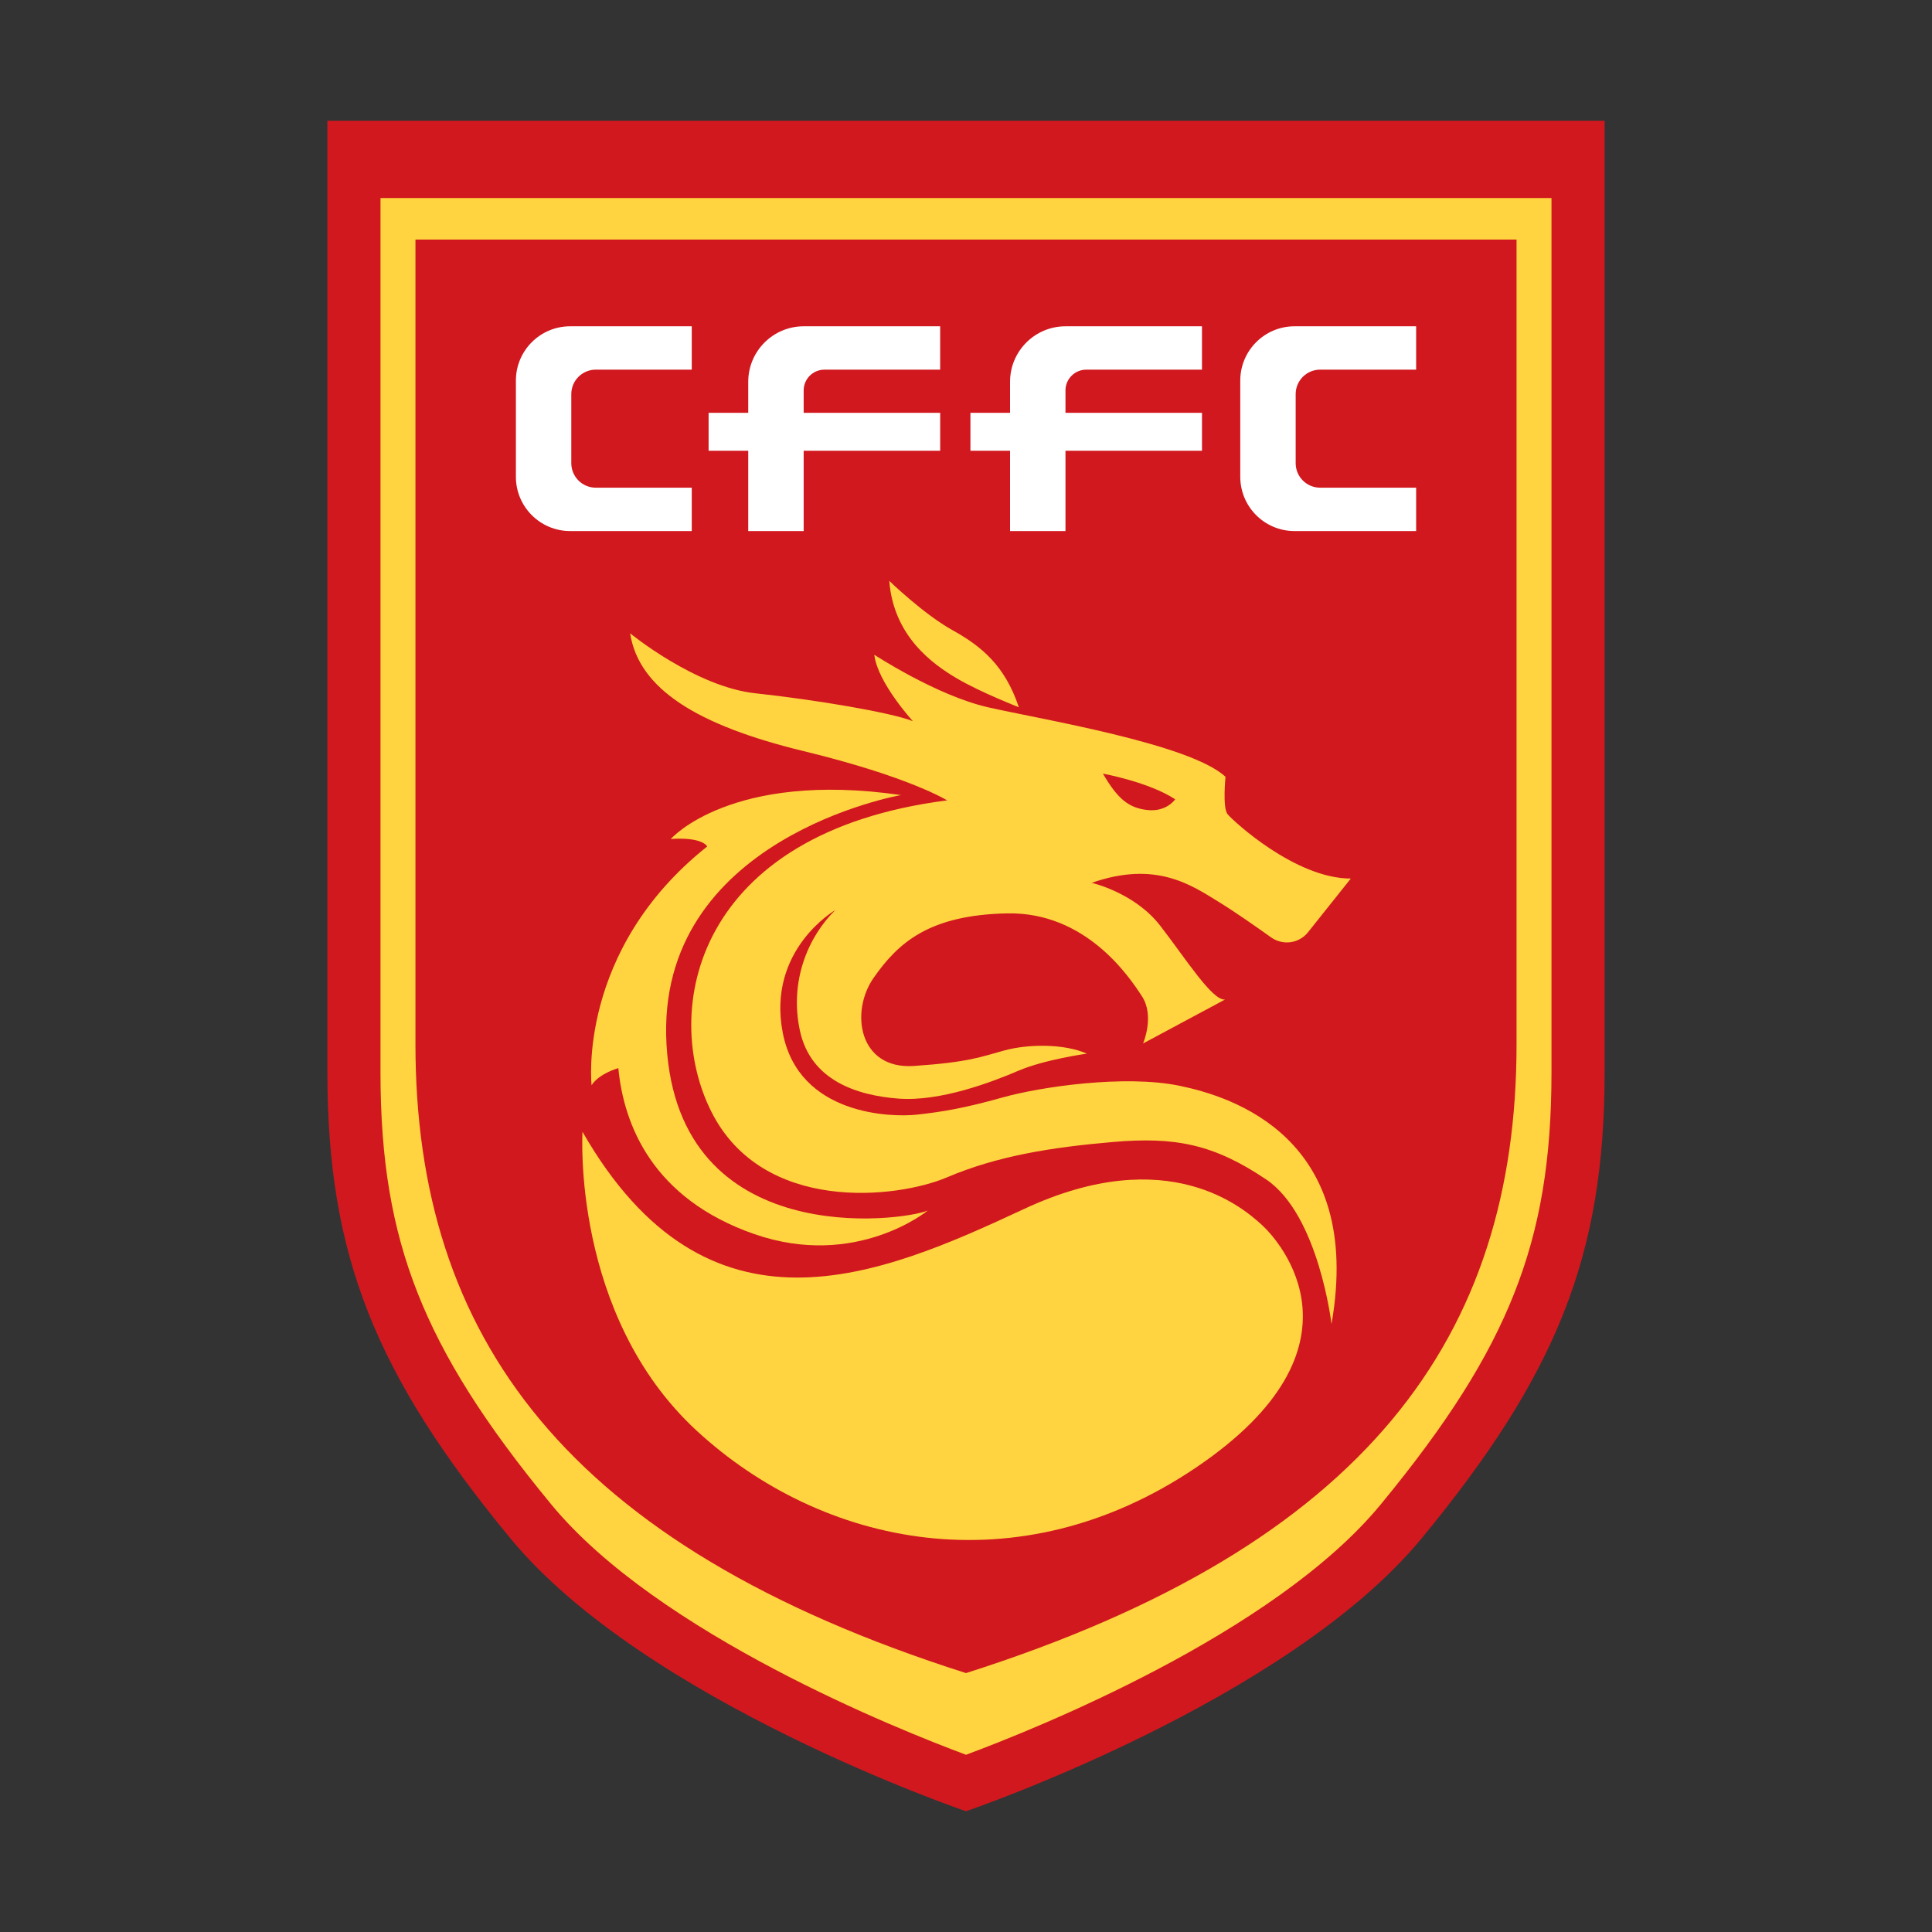
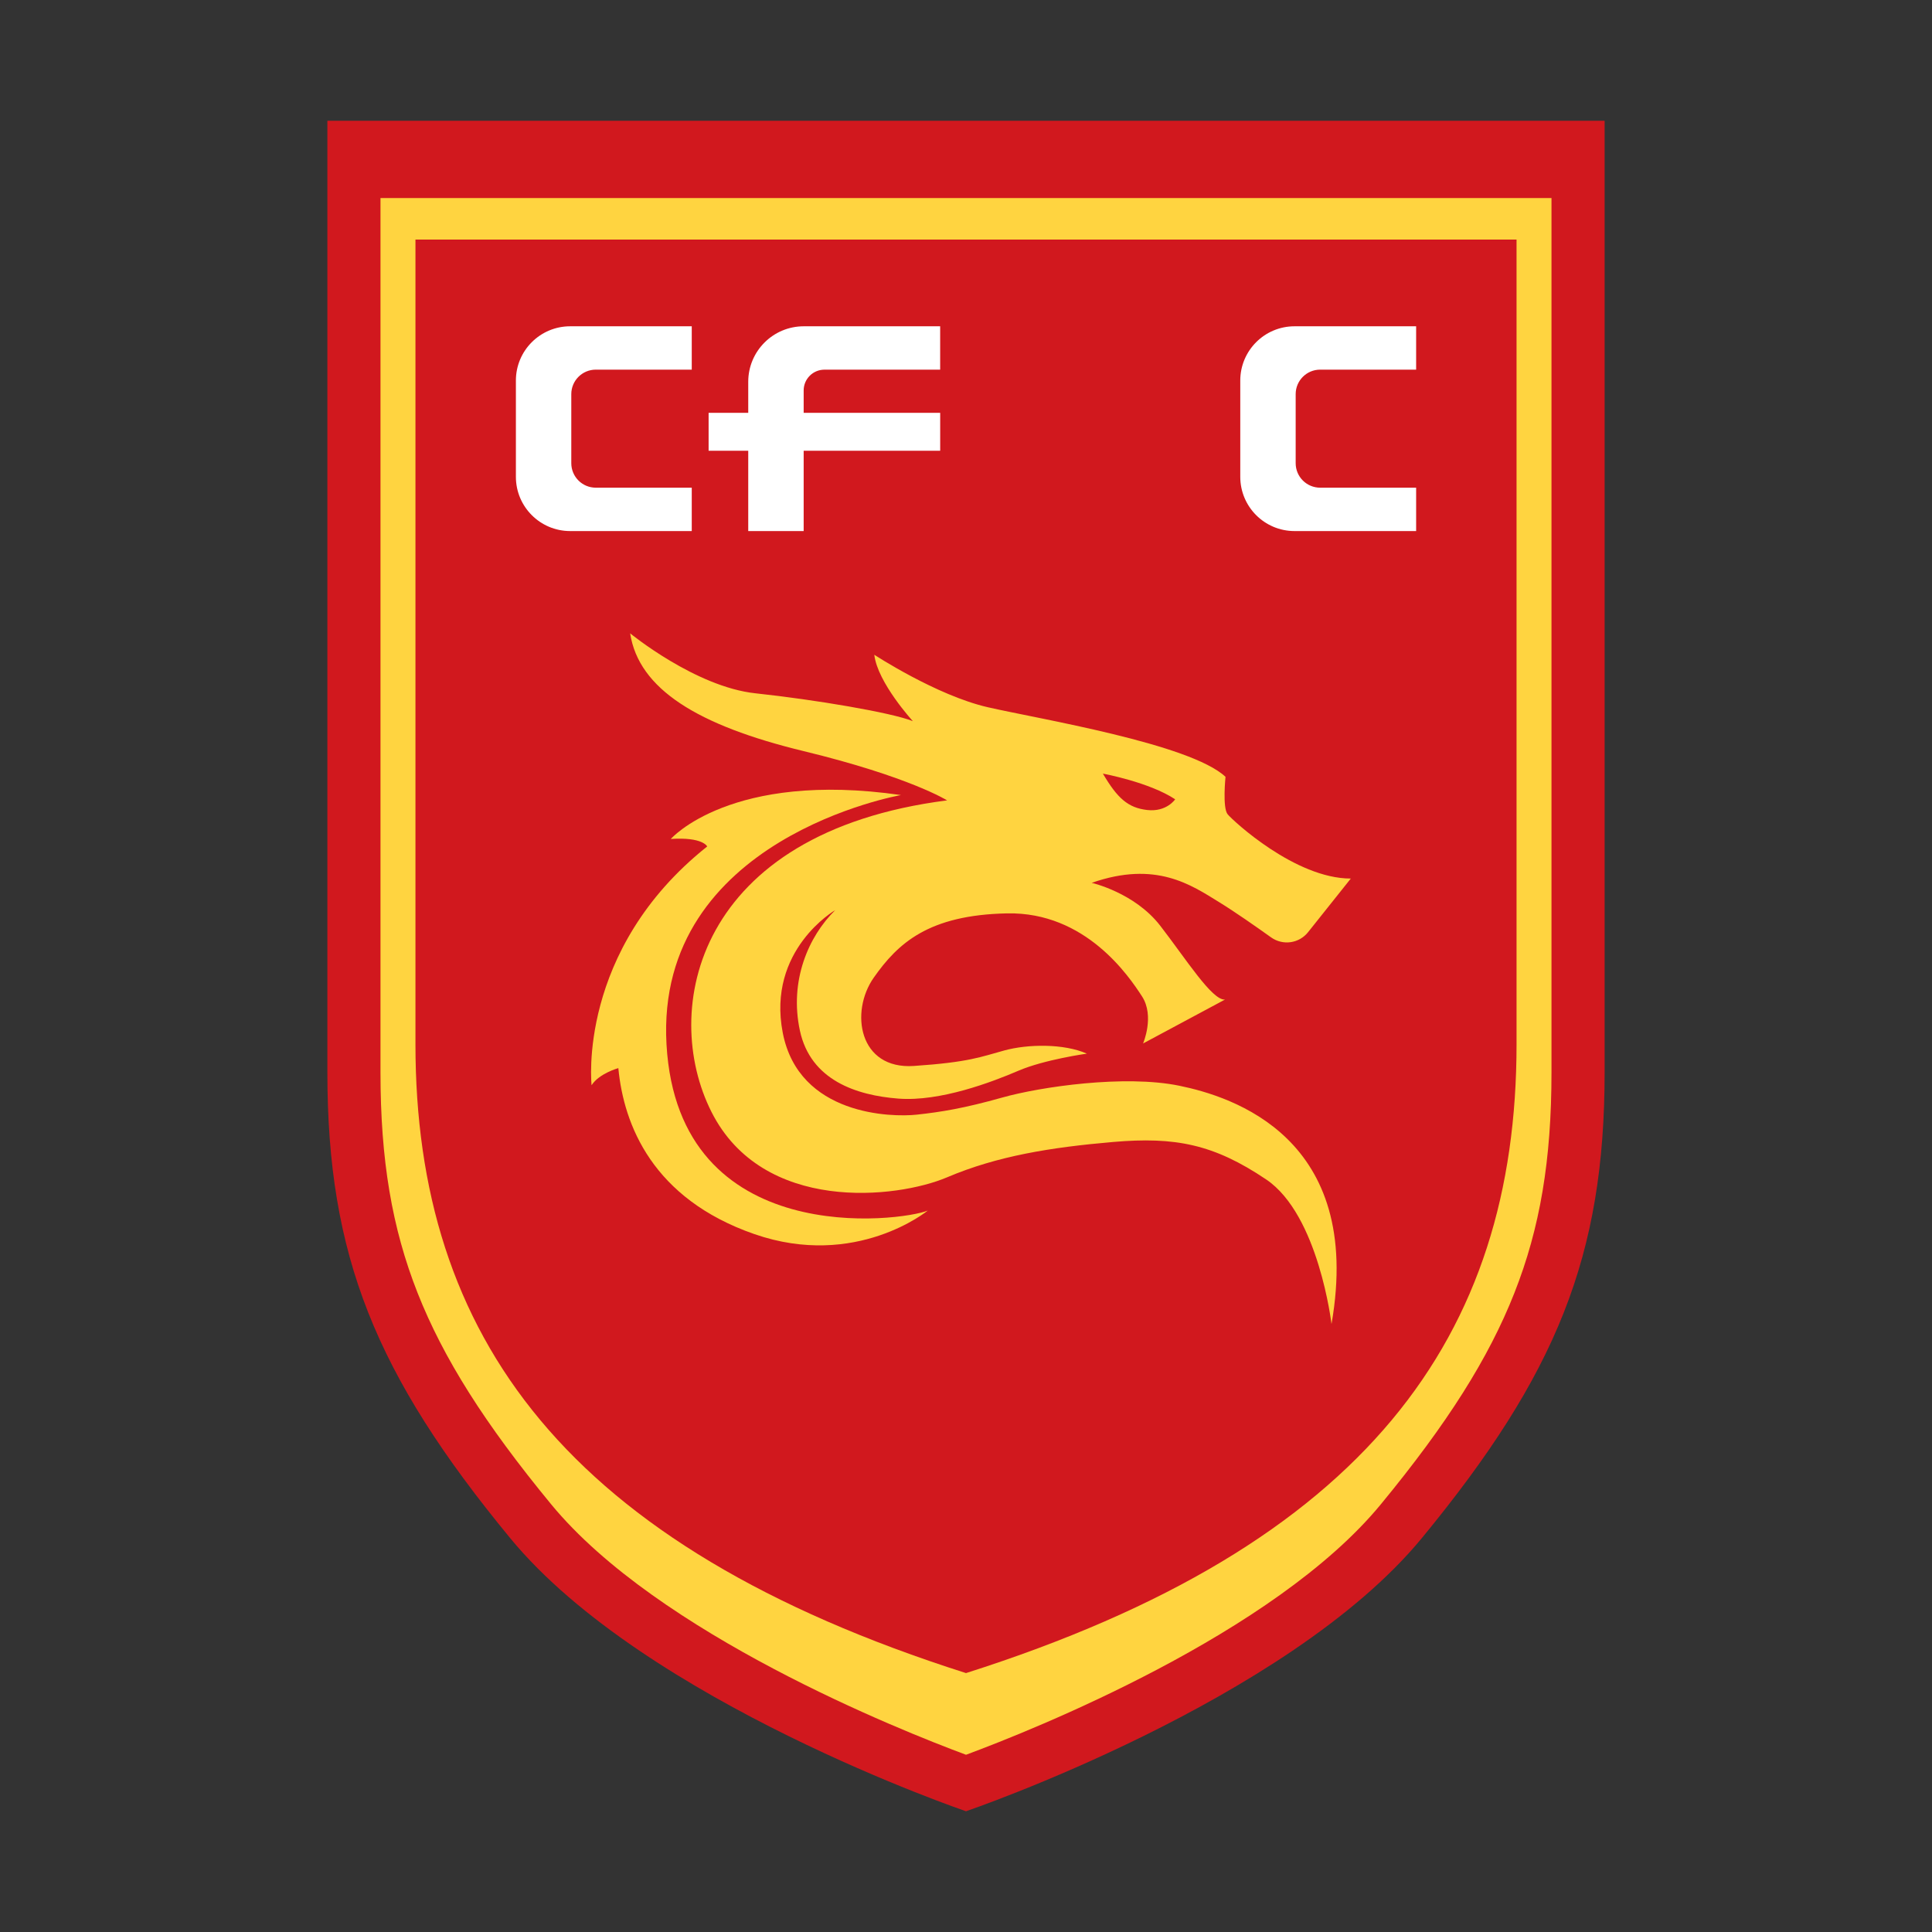
<svg xmlns="http://www.w3.org/2000/svg" version="1.1" x="0px" y="0px" viewBox="0 0 800 800" style="enable-background:new 0 0 800 800;" xml:space="preserve">
  <rect x="0" y="0" width="800" height="800" fill="#333333" stroke="none" />
  <g>
    <path style="fill:#D1181E;" d="M135.56,50c0,0,0,318.23,0,394.05s19.85,125.04,75.71,192.87C267.13,704.76,400,750,400,750   s132.87-45.24,188.73-113.08c55.87-67.84,75.71-117.05,75.71-192.87s0-394.05,0-394.05H135.56z" />
    <path style="fill:#FFD440;" d="M407.09,729.17L407.09,729.17C407.1,729.18,407.09,729.17,407.09,729.17z M400.01,726.61   c-27.49-10.22-127.6-50.07-171.76-103.68c-27.59-33.5-44.65-60.5-55.33-87.54c-10.63-26.93-15.37-55.1-15.37-91.35V82h484.89   v362.05c0,36.25-4.74,64.42-15.37,91.35c-10.67,27.04-27.73,54.03-55.33,87.54C527.51,676.66,427.5,716.41,400.01,726.61z" />
    <path style="fill:#D1181E;" d="M172.03,99.2c0,0,0,212.49,0,333.21S233.91,639.91,400,692.79   c166.09-52.87,227.97-139.67,227.97-260.38s0-333.21,0-333.21L172.03,99.2L172.03,99.2z" />
  </g>
  <g>
-     <path style="fill:#FFD440;" d="M522.53,507.23c-7.32-6.65-38.57-34.58-98.43-6.65s-131.02,58.53-182.9-31.92   c0,0-4.66,75.82,47.22,123.71s133.02,65.18,206.84,15.3S529.84,513.88,522.53,507.23z" />
    <path style="fill:#FFD440;" d="M244.96,449.37c3.1-4.88,11.08-7.09,11.08-7.09c2.22,23.5,14.19,54.09,56.31,68.73   c42.12,14.63,71.83-9.75,71.83-9.75c-10.64,4.43-103.31,16.85-108.19-68.73s97.1-103.31,97.1-103.31   c-70.5-10.2-95.33,18.18-95.33,18.18c13.3-0.89,15.08,3.1,15.08,3.1C238.76,393.5,244.96,449.37,244.96,449.37z" />
-     <path style="fill:#FFD440;" d="M396.16,280.88c9.75,5.76,25.72,11.97,25.72,11.97c-5.76-17.29-15.52-25.27-27.49-31.92   c-11.97-6.65-26.16-20.4-26.16-20.4C370,263.59,386.41,275.12,396.16,280.88z" />
    <path style="fill:#FFD440;" d="M488.39,449.59c-22.7-4.68-57.64,0.44-73.38,4.88c-15.74,4.43-25.27,5.99-35.47,7.09   c-10.2,1.11-48.77,0.44-55.42-33.92c-6.65-34.36,21.73-50.77,21.73-50.77c-11.08,10.86-19.07,29.26-14.63,49.88   c4.43,20.62,23.5,26.82,40.79,28.16c17.29,1.33,38.8-6.87,49.66-11.53c10.86-4.66,28.38-7.09,28.38-7.09   c-9.53-4.21-24.39-3.99-34.14-1.33s-14.63,4.88-37.47,6.43c-22.83,1.55-26.6-22.39-16.63-36.58s22.61-25.94,55.2-26.6   c32.59-0.67,50.55,26.16,55.87,34.36s0.44,19.51,0.44,19.51l33.92-18.18c-5.32,0.44-16.18-16.85-26.82-30.59   c-10.64-13.75-28.38-17.74-28.38-17.74c26.6-9.31,41.24,0.89,52.76,7.98c6.46,3.97,15.14,10.03,21.53,14.6   c4.86,3.47,11.58,2.53,15.3-2.14l17.71-22.22c-23.06,0-48.77-23.94-50.99-26.6s-0.89-15.52-0.89-15.52   c-14.63-13.74-77.15-23.94-98.43-28.82s-47-21.73-47-21.73c1.33,11.53,15.96,27.49,15.96,27.49c-8.87-3.55-40.35-8.87-65.18-11.53   s-51.88-24.83-51.88-24.83c3.55,23.06,27.93,38.13,71.83,48.77c43.9,10.64,59.41,20.4,59.41,20.4   c-104.2,13.3-118.83,86.9-97.55,129.03c21.28,42.12,76.71,35.91,97.55,27.05s43.01-12.41,68.73-14.63s41.68,0.89,63.4,15.52   c21.73,14.63,27.05,59.86,27.05,59.86C564.87,470.87,509.89,454.02,488.39,449.59z M486.61,330.98c0,0-3.55,5.32-11.53,4.43   s-12.41-4.88-18.4-15.08C456.68,320.34,475.97,323.89,486.61,330.98z" />
  </g>
  <g>
    <path style="fill:#FFFFFF;" d="M286.44,153.07v-17.96h-50.35c-12.41,0-22.47,10.06-22.47,22.47v39.85   c0,12.41,10.06,22.47,22.47,22.47h50.35v-17.96H246.7c-5.6,0-10.14-4.54-10.14-10.14v-28.6c0-5.6,4.54-10.14,10.14-10.14   L286.44,153.07L286.44,153.07z" />
    <path style="fill:#FFFFFF;" d="M586.39,153.07v-17.96h-50.35c-12.41,0-22.47,10.06-22.47,22.47v39.85   c0,12.41,10.06,22.47,22.47,22.47h50.35v-17.96h-39.74c-5.6,0-10.14-4.54-10.14-10.14v-28.6c0-5.6,4.54-10.14,10.14-10.14   L586.39,153.07L586.39,153.07z" />
    <path style="fill:#FFFFFF;" d="M389.3,153.07v-17.96h-56.49c-12.69,0-22.98,10.29-22.98,22.98v12.85h-16.41v15.71h16.41v33.25   h22.95v-33.25h56.53v-15.71h-56.53v-9.27c0-4.75,3.85-8.6,8.6-8.6H389.3z" />
-     <path style="fill:#FFFFFF;" d="M497.71,153.07v-17.96h-56.49c-12.69,0-22.98,10.29-22.98,22.98v12.85h-16.41v15.71h16.41v33.25   h22.95v-33.25h56.53v-15.71h-56.53v-9.27c0-4.75,3.85-8.6,8.6-8.6H497.71z" />
  </g>
</svg>